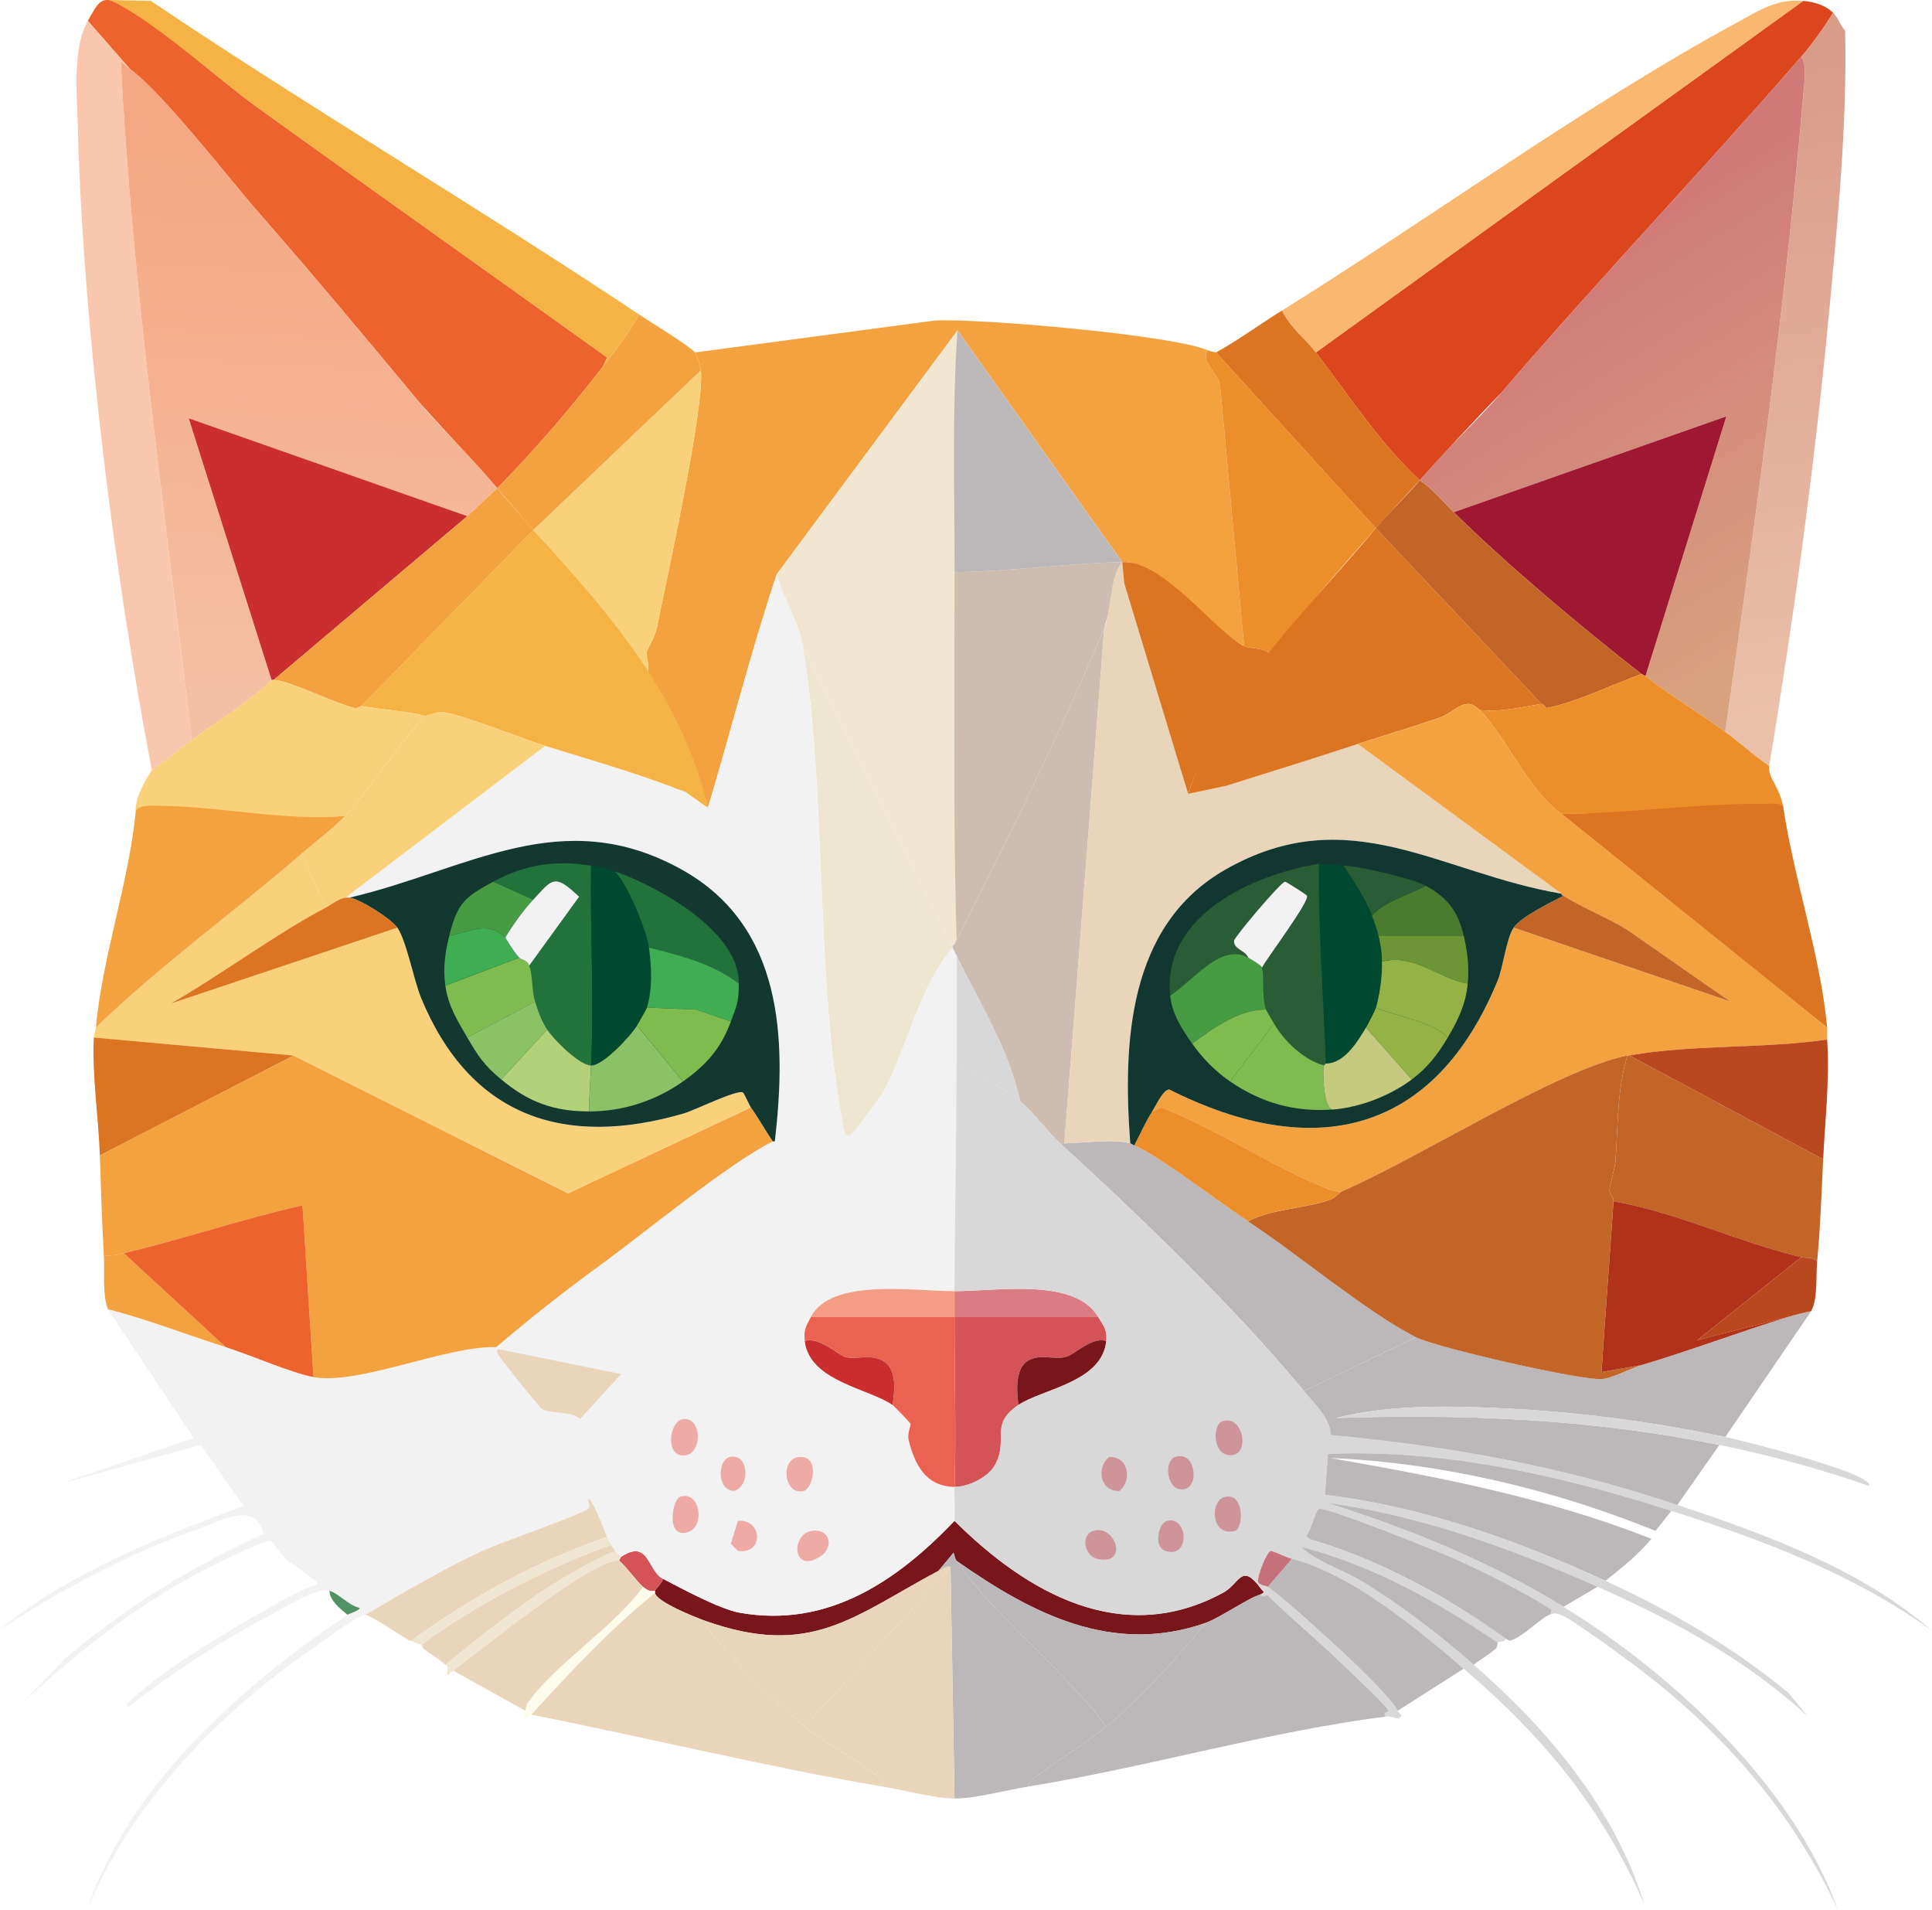
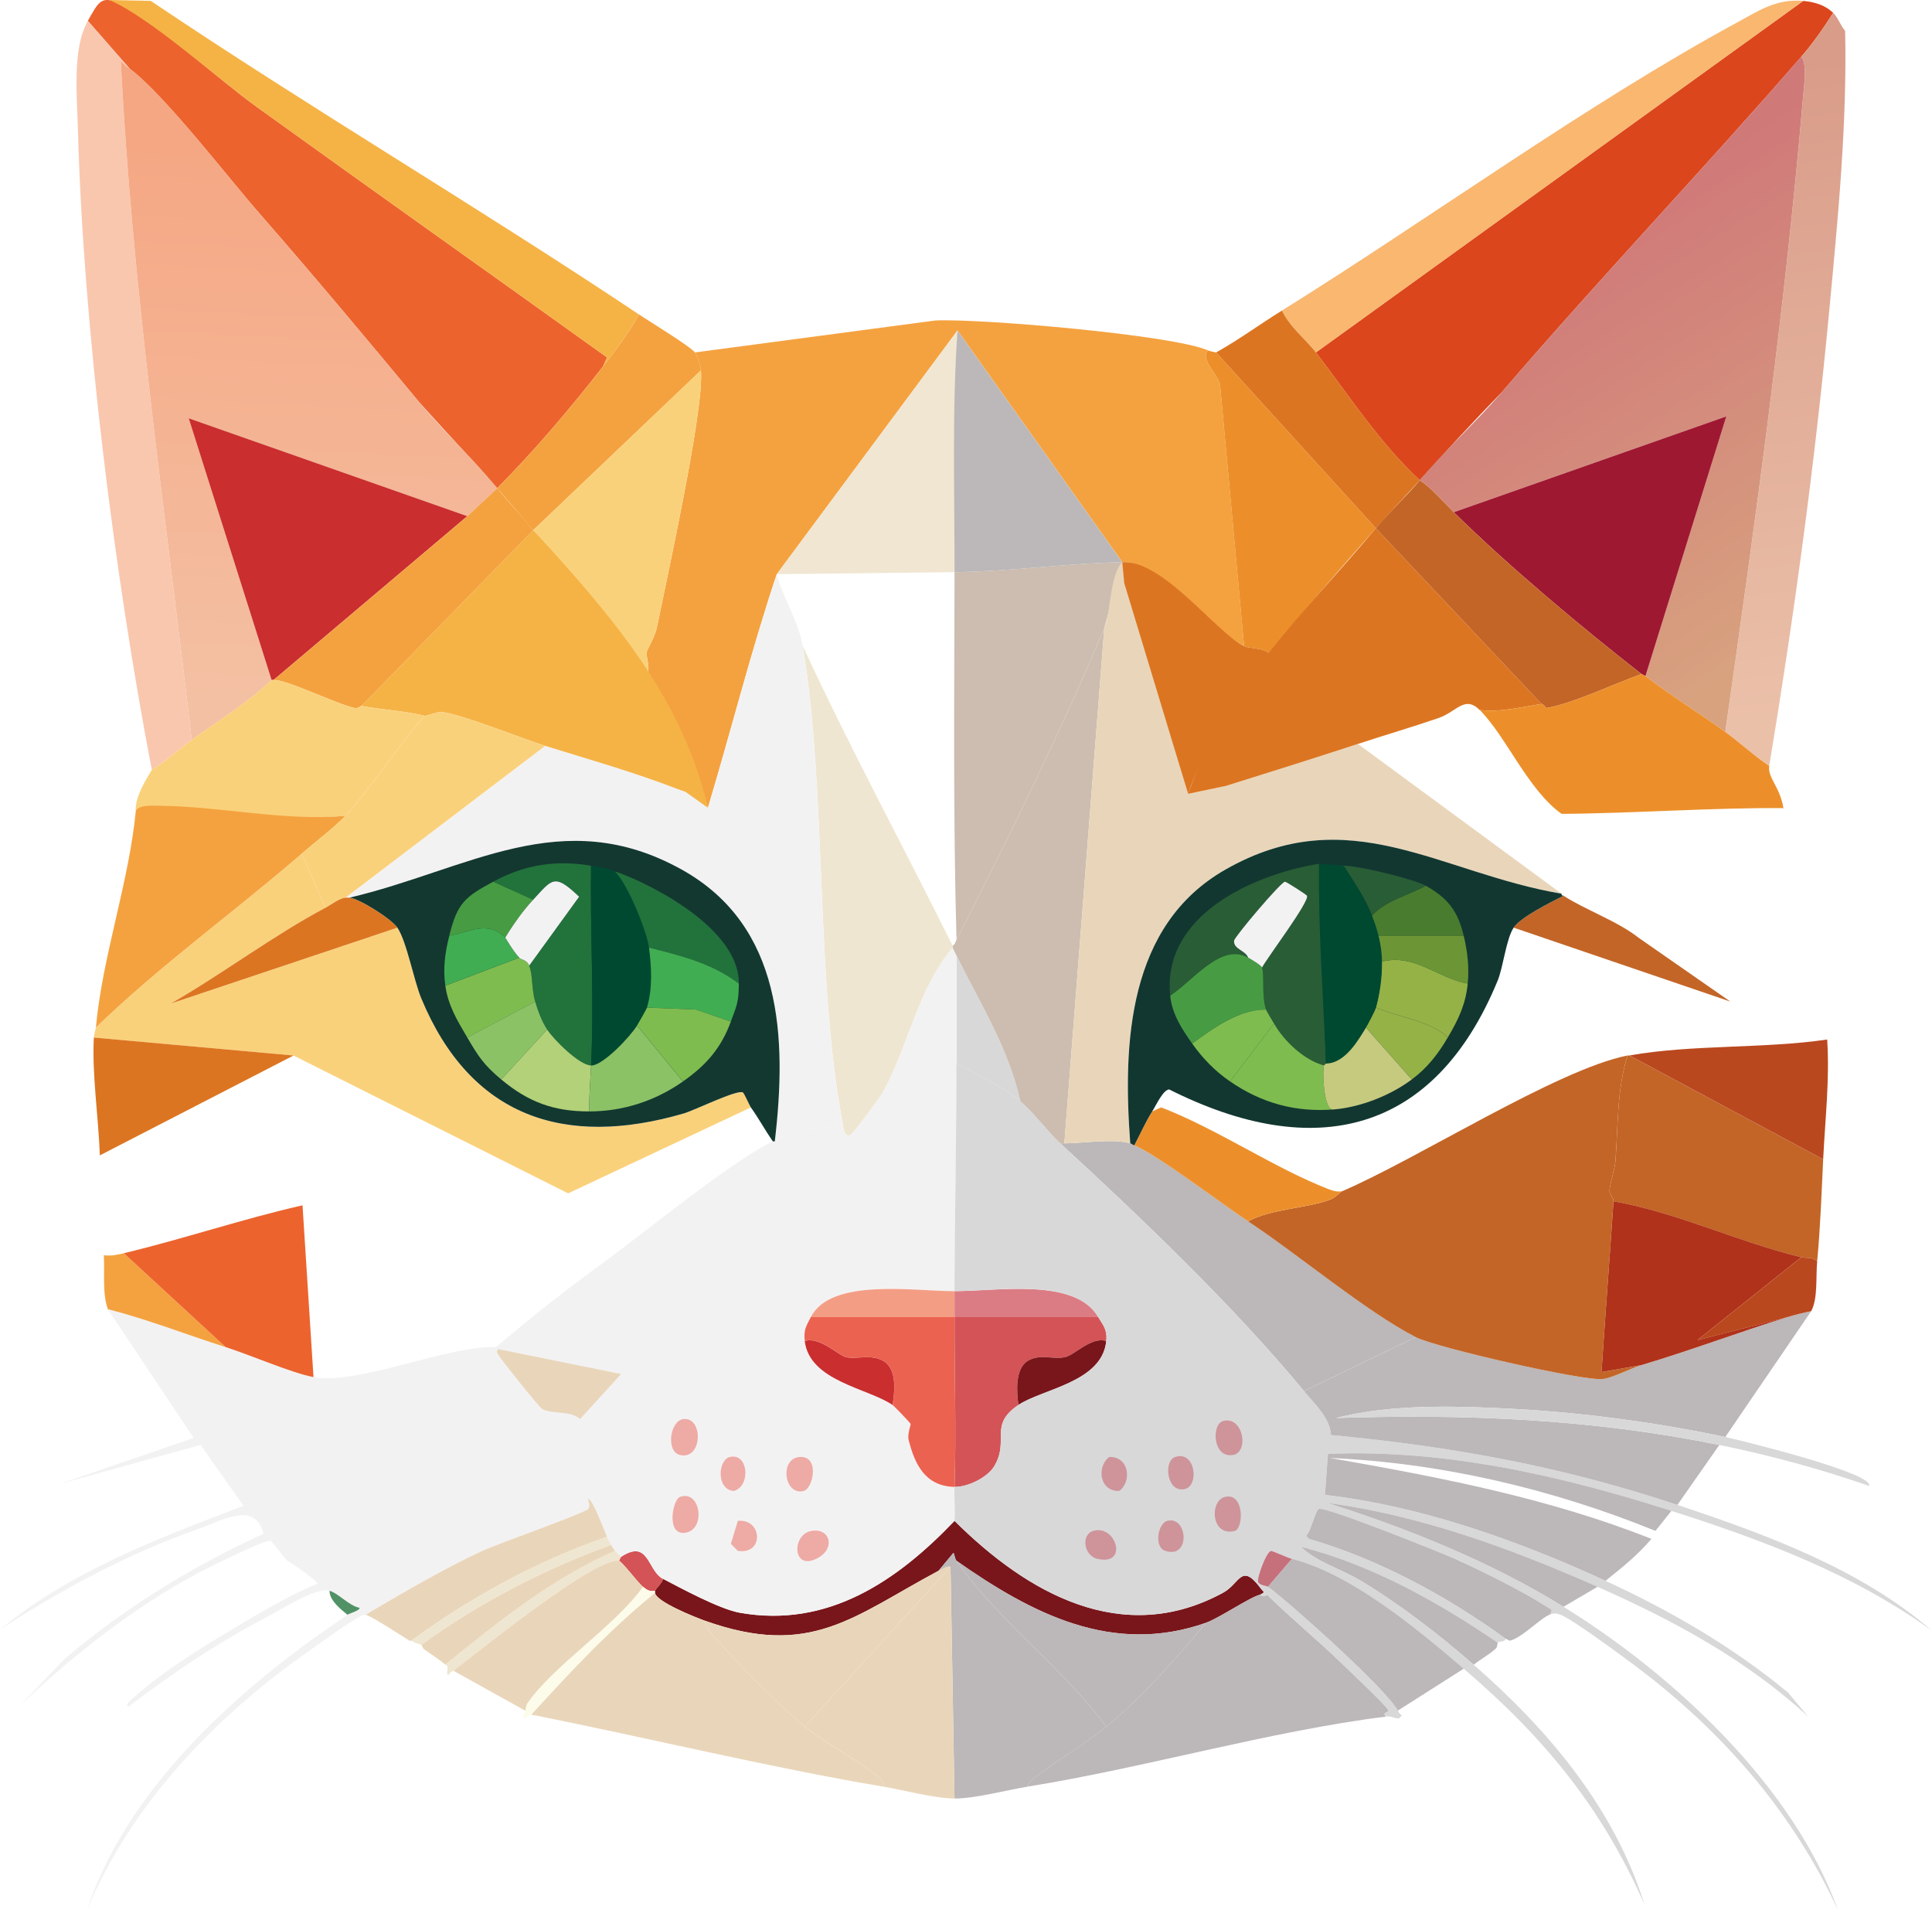
<svg xmlns="http://www.w3.org/2000/svg" id="Camada_2" data-name="Camada 2" viewBox="0 0 512 506.15">
  <defs>
    <style>
      .cls-1 {
        fill: #79161b;
      }

      .cls-2 {
        fill: #f9b770;
      }

      .cls-3 {
        fill: #ccbdb0;
      }

      .cls-4 {
        fill: url(#Gradiente_sem_nome_180);
      }

      .cls-5 {
        fill: #9f1832;
      }

      .cls-6 {
        fill: #db461d;
      }

      .cls-7 {
        fill: #c36527;
      }

      .cls-8 {
        fill: #8cc266;
      }

      .cls-9 {
        fill: url(#Gradiente_sem_nome_179);
      }

      .cls-10 {
        fill: #ca2e2f;
      }

      .cls-11 {
        fill: #f0e6d2;
      }

      .cls-12 {
        fill: #b0321a;
      }

      .cls-13 {
        fill: #133830;
      }

      .cls-14 {
        fill: #295d36;
      }

      .cls-15 {
        fill: #95b247;
      }

      .cls-16 {
        fill: #dc7521;
      }

      .cls-17 {
        fill: #ec8f2b;
      }

      .cls-18 {
        fill: #fdfcea;
      }

      .cls-19 {
        fill: #22723c;
      }

      .cls-20 {
        fill: #bcb7b8;
      }

      .cls-21 {
        fill: #509266;
      }

      .cls-22 {
        fill: #497c2f;
      }

      .cls-23 {
        fill: #ec6250;
      }

      .cls-24 {
        fill: #ba481e;
      }

      .cls-25 {
        fill: #eeaaa4;
      }

      .cls-26 {
        fill: #d45357;
      }

      .cls-27 {
        fill: #f3f2f3;
      }

      .cls-28 {
        fill: #efe6d1;
      }

      .cls-29 {
        fill: #f39e84;
      }

      .cls-30 {
        fill: #b2d178;
      }

      .cls-31 {
        fill: #004931;
      }

      .cls-32 {
        fill: #db7c84;
      }

      .cls-33 {
        fill: #ec632e;
      }

      .cls-34 {
        fill: #c6ca7e;
      }

      .cls-35 {
        fill: #d8d8d9;
      }

      .cls-36 {
        fill: #e9d6ba;
      }

      .cls-37 {
        fill: #7ebc50;
      }

      .cls-38 {
        fill: #f4a23f;
      }

      .cls-39 {
        fill: #f5b346;
      }

      .cls-40 {
        fill: #c6707c;
      }

      .cls-41 {
        fill: #ce949a;
      }

      .cls-42 {
        fill: #41ad52;
      }

      .cls-43 {
        fill: #fad17b;
      }

      .cls-44 {
        fill: url(#Gradiente_sem_nome_178);
      }

      .cls-45 {
        fill: #123730;
      }

      .cls-46 {
        fill: #479c43;
      }

      .cls-47 {
        fill: #6c9636;
      }

      .cls-48 {
        fill: #f9c7ae;
      }
    </style>
    <linearGradient id="Gradiente_sem_nome_179" data-name="Gradiente sem nome 179" x1="83.98" y1="34.24" x2="75.74" y2="186.43" gradientUnits="userSpaceOnUse">
      <stop offset="0" stop-color="#f5a682" />
      <stop offset="1" stop-color="#f4c0a3" />
    </linearGradient>
    <linearGradient id="Gradiente_sem_nome_178" data-name="Gradiente sem nome 178" x1="462.09" y1="18.81" x2="484.85" y2="188.75" gradientUnits="userSpaceOnUse">
      <stop offset="0" stop-color="#d99c89" />
      <stop offset="1" stop-color="#ebc0a9" />
    </linearGradient>
    <linearGradient id="Gradiente_sem_nome_180" data-name="Gradiente sem nome 180" x1="420.99" y1="62.05" x2="485.28" y2="162.27" gradientUnits="userSpaceOnUse">
      <stop offset="0" stop-color="#d07979" />
      <stop offset="1" stop-color="#d8a27f" />
    </linearGradient>
  </defs>
  <g id="Camada_1-2" data-name="Camada 1">
    <path class="cls-35" d="M270.42,291.83c-4.43-3.63-11.71-7.46-16.93-10.05v-28.58c6.22,12.59,13.87,24.69,16.93,38.63Z" />
    <path class="cls-20" d="M299.53,302.94c.43.13.64.36,1.06.53,5.95,2.36,23.43,15.67,30.16,20.11,13.24,8.74,31.25,23.91,44.45,30.69l-29.64,14.29c-18.65-22.54-42.97-45.77-64.56-65.62h1.06c4.78,0,13-1.33,17.46,0Z" />
    <path class="cls-1" d="M333.92,422.54c-2.3.41-10.85,6.2-14.29,7.41-24.76,8.74-46.2-2.4-66.15-16.41-.52-.74-.44-1.4-.79-2.12l-3.97,4.76c-22.64,12.11-33.88,23.23-61.92,13.23-2.44-.87-12.96-5.03-13.23-7.41-.02-.15-.03-.38,0-.53.07-.36,2.08-2.26,2.12-3.18,4.49,2.33,14.96,8.04,20.37,9,23.36,4.14,41.7-8.44,56.89-24.34,19.13,19.05,44.43,33.6,71.18,19.05,4.55-2.47,4.77-8.17,10.05-1.06.67.91,1.3.81-.26,1.59Z" />
    <path class="cls-26" d="M175.69,418.31c-.03.91-2.05,2.82-2.12,3.18-1.43.27-2.15-.25-3.18-1.06-1.27-1-5.55-6.71-6.35-6.88.06-.22.48-1.03.53-1.06,7.45-4.86,6.94,3.65,11.11,5.82Z" />
    <g>
      <path class="cls-27" d="M253.49,253.2v28.58c0,20.06-.45,40.24-.53,60.33-10.96,0-32.76-3.58-38.1,6.88-1.24,2.42-1.95,3.33-1.59,6.35,1.28,10.64,16.86,12.48,23.28,16.93.28.2,4.68,4.69,4.76,5.03.07.26-.9,2.78-.53,4.23,1.62,6.43,4.38,12.27,12.17,12.44-.1,2.99.21,6.03,0,9-15.19,15.9-33.53,28.49-56.89,24.34-5.42-.96-15.88-6.66-20.37-9-4.17-2.17-3.66-10.69-11.11-5.82-.3-.53-1.47-1.42-1.59-1.59-.31-.45-.83-1.18-1.06-1.59-.2-.36-.74-1.5-1.06-2.12-.5-.98-3.96-10.48-5.03-10.05-.08.83.74,1.78,0,2.65-.98,1.15-24.11,9.28-28.05,11.11-10.62,4.95-20.87,11-30.96,16.93-.18-.01-.35,0-.53,0-5.1,2.69-9.59,6.25-14.29,9.53-25,17.46-47.05,40.39-59.01,68.8,9.39-28.38,32.93-51.75,56.36-69.33,4.14-3.11,8.46-6.03,12.7-9,.49-.34,3.5-1.19,3.18-1.85-2.69-.47-5.65-3.9-7.94-4.5-3.73-.98-12.68,4.94-16.41,6.88-13.04,6.77-25.12,14.89-36.78,23.81-1.57-.17,1.47-2.54,1.59-2.65,8.48-7.62,21.54-15.35,31.49-21.17,5.46-3.2,11.04-6.34,16.93-8.73.26-.6-6.92-5.55-7.94-6.09-.86-.72-4.06-5.17-4.5-5.29-1.39-.4-16.53,7.12-19.05,8.47-17.38,9.28-33.1,21.74-47.36,35.19l11.91-12.44c15.89-13.44,33.7-24.45,52.66-33.07-2.24-8.87-10.91-3.52-17.2-1.32-18.31,6.39-36.53,16.14-52.66,26.72,18.5-15.39,42.19-24.33,64.56-32.81l-11.38-16.14-37.31,10.32,35.46-12.17-22.76-34.13c10.6,2.71,20.81,6.76,31.22,10.05,6.38,2.02,17.66,6.93,23.28,7.94,12.08,2.17,35.12-8.33,48.42-7.94,8.86-7.55,18.1-14.86,27.52-21.7,11.77-8.54,34.09-27.04,45.78-32.81.14-.07.39.07.53,0,5.08-2.42,12.45-3.84,17.99-4.76.15.81.15,3.45,1.85,3.18.71-.11,8.14-10.33,8.73-11.38,6.49-11.5,9.38-27.72,18.52-38.37.35.7.71,1.42,1.06,2.12Z" />
      <g>
        <path class="cls-21" d="M92.08,427.83c-1.83-1.49-4.76-3.78-4.76-6.35,2.29.6,5.25,4.03,7.94,4.5.32.66-2.68,1.51-3.18,1.85Z" />
        <g>
          <path class="cls-36" d="M132.04,357.45l32.55,6.61-10.85,11.91c-2.72-2.32-7.27-1.18-10.05-2.65-.8-.42-10.99-13.21-11.38-14.02-.25-.51-1.07-1.04-.26-1.85Z" />
          <g>
            <path class="cls-25" d="M181.25,375.97c5.23-.37,4.88,10.96-1.06,9.53-3.8-.92-2.66-9.26,1.06-9.53Z" />
            <path class="cls-25" d="M180.19,396.61c5.64-2.04,7.04,9.15,1.06,9.53-4.75.3-2.93-8.85-1.06-9.53Z" />
            <path class="cls-25" d="M215.12,405.61c4.85-.75,6.12,4.38,2.12,6.88-7.32,4.57-7.69-6.02-2.12-6.88Z" />
            <path class="cls-25" d="M211.94,386.03c5.38-.33,3.55,8.35,1.06,9-5.23,1.35-6.5-8.66-1.06-9Z" />
            <path class="cls-25" d="M193.42,386.03c4.96-1.16,5.59,7.77,1.06,9-4.72-.32-4.25-8.25-1.06-9Z" />
            <path class="cls-25" d="M195.54,402.96c6.57-.63,6.97,9.06,0,7.94l-1.85-1.85,1.85-6.09Z" />
          </g>
        </g>
      </g>
    </g>
    <g>
      <path class="cls-23" d="M252.96,348.98c-.06,14.95.48,30.05,0,44.98-7.79-.17-10.55-6.01-12.17-12.44-.37-1.45.59-3.97.53-4.23-.08-.34-4.48-4.83-4.76-5.03.5-3.44,1.28-9.45-2.38-11.64-3.28-1.97-7.13-.37-10.05-1.06-1.8-.42-7.11-5.61-10.85-4.23-.36-3.02.35-3.93,1.59-6.35h38.1Z" />
      <path class="cls-29" d="M252.96,342.1c0,2.29,0,4.59,0,6.88h-38.1c5.35-10.45,27.15-6.88,38.1-6.88Z" />
      <path class="cls-10" d="M236.55,372.27c-6.42-4.45-22-6.29-23.28-16.93,3.74-1.37,9.05,3.81,10.85,4.23,2.92.69,6.78-.91,10.05,1.06,3.66,2.2,2.88,8.2,2.38,11.64Z" />
      <path class="cls-26" d="M291.06,348.98c1.26,2.17,2.43,3.18,2.12,6.35-3.81-1.31-8.4,3.68-10.85,4.23-3.31.74-6.84-1.01-10.05,1.06-3.34,2.14-2.85,8.37-2.38,11.64-7.94,5.33-2.33,9.3-6.35,16.14-1.82,3.09-7.08,5.63-10.58,5.56.48-14.93-.06-30.03,0-44.98h38.1Z" />
      <path class="cls-32" d="M291.06,348.98h-38.1c0-2.29,0-4.59,0-6.88,11.52,0,31.99-3.63,38.1,6.88Z" />
      <path class="cls-1" d="M293.18,355.33c-1.08,10.93-16.96,12.68-23.28,16.93-.47-3.27-.96-9.5,2.38-11.64,3.22-2.06,6.75-.31,10.05-1.06,2.45-.55,7.03-5.54,10.85-4.23Z" />
    </g>
    <g>
      <path class="cls-35" d="M270.42,291.83c3.49,2.85,7.13,7.94,10.58,11.11,21.6,19.85,45.91,43.08,64.56,65.62,2.85,3.45,6.94,7.11,7.14,11.64,32.12,3.04,61.29,8.34,91.82,18.52,23.55,7.86,48.53,16.94,67.47,33.34-20.71-15.02-44.84-24.02-69.06-31.75-29.36-9.37-60.15-16.39-91.02-15.08l-.79,10.85c25.55,2.98,51.07,12.05,74.35,22.76,17.3,7.96,33.71,17.48,48.42,29.64l5.29,6.35c-16.23-14.99-35.74-25.54-55.83-34.4-22.88-10.09-46.81-18.9-71.71-22.23,21.51,6.76,43.51,15.65,62.71,27.52,29.19,18.04,61.02,47.61,72.76,80.44-11.98-26.02-30.67-47.42-53.45-64.56-3.33-2.51-17.24-12.8-20.11-13.76-1.41-.47-1.47-.48-2.91,0,1.06-1.5.29-1.42-.79-2.12-6.42-4.15-17.26-9.51-24.34-12.7-3.95-1.78-34.19-13.89-35.99-13.23-.96.36-2.19,6.14-3.44,7.14l.79.79c18.51,5.39,36.55,15.17,52.13,26.46-.24,1.05-1.64.51-2.12,1.06-15.94-10.86-33.24-20.55-52.13-25.4,3.99,3.95,10.84,5.96,15.88,9,10.5,6.34,20.65,14.18,29.9,22.23,19.72,17.16,37.37,38.12,45.25,63.5-11.27-25.74-26.79-44.41-47.89-62.45-12.75-10.89-29.71-24.99-45.51-29.11-1.25-.32-5.26-2.17-5.56-2.12-1.25.24-3.76,7.1-3.44,8.2.26.92,2.32,1.08,2.65,1.32,6.13,4.52,31.47,27.23,34.4,32.81.29.55.58.94,1.06,1.32l-.79.79c-1.28-.07-2.02-.71-3.44-.53-1.21-1.41.98-.84.53-1.85-.49-1.1-10.65-10.7-12.44-12.44-6.36-6.15-13.27-11.79-19.58-17.99-.98.82-1.76-.02-1.85,0,1.57-.77.94-.68.26-1.59-5.29-7.12-5.51-1.41-10.05,1.06-26.75,14.55-52.05,0-71.18-19.05.21-2.96-.1-6.01,0-9,3.51.07,8.77-2.47,10.58-5.56,4.02-6.84-1.59-10.81,6.35-16.14,6.33-4.25,22.21-6,23.28-16.93.31-3.17-.86-4.18-2.12-6.35-6.12-10.51-26.59-6.88-38.1-6.88.08-20.09.53-40.27.53-60.33,5.22,2.59,12.5,6.43,16.93,10.05Z" />
      <g>
        <path class="cls-41" d="M324.13,376.5c5.32-1.45,6.98,8.26,2.65,9-5.45.92-5.75-8.15-2.65-9Z" />
        <path class="cls-41" d="M324.66,396.61c5.07-1.18,4.95,8.07,2.65,9-6.39,1.72-6.87-8.01-2.65-9Z" />
        <path class="cls-41" d="M289.74,405.61c6.01-1.78,9.45,9.36,1.06,7.41-3.58-.83-4.4-6.42-1.06-7.41Z" />
        <path class="cls-41" d="M293.97,386.03c5.27-.18,6.06,6.46,2.65,9-5.27.18-6.06-6.46-2.65-9Z" />
        <path class="cls-41" d="M311.43,386.03c5.35-1.75,6.44,7.48,2.65,8.47-4.87,1.26-5.85-7.42-2.65-8.47Z" />
        <path class="cls-41" d="M309.32,402.96c5.47-1.42,6.29,10.2-.53,7.94-3.07-1.02-1.9-7.31.53-7.94Z" />
      </g>
    </g>
    <path class="cls-40" d="M342.39,413.02l-6.35,7.41c-.32-.24-2.38-.41-2.65-1.32-.32-1.1,2.19-7.96,3.44-8.2.29-.06,4.31,1.79,5.56,2.12Z" />
    <path class="cls-20" d="M319.64,429.95c-8.18,9.61-16.69,19.49-26.46,27.52-11.46-15.53-28.79-28.2-39.69-43.92,19.95,14,41.39,25.14,66.15,16.41Z" />
    <path class="cls-36" d="M251.9,415.13l-38.63,42.34c-6.98-5.76-17.28-16.15-23.28-23.02-1.09-1.25-3.08-3.3-3.18-5.03,28.04,10,39.28-1.12,61.92-13.23.64-.34,2.46-1.45,3.18-1.06Z" />
    <g>
      <path class="cls-20" d="M479.98,347.4l-22.76,33.34c-17.56-3.73-37.36-6.43-55.3-7.41-15.39-.84-33.17-1.43-47.89,2.38,34.39-1.13,67.93.27,101.61,7.14l-11.11,15.88c-30.53-10.19-59.7-15.49-91.82-18.52-.21-4.53-4.29-8.19-7.14-11.64l29.64-14.29c5.4,2.77,44.07,11.61,49.48,11.11,2.46-.23,7.63-2.9,10.32-3.7,12.97-3.87,25.72-8.68,38.63-12.7,2.05-.64,4.24-1.17,6.35-1.59Z" />
      <path class="cls-20" d="M367.26,454.82c-30.73,3.85-63.62,13.49-94.73,18.52-.51-.93,2.84-3.26,3.44-3.7,5.65-4.16,11.76-7.7,17.2-12.17,9.77-8.03,18.28-17.91,26.46-27.52,3.44-1.21,11.99-6.99,14.29-7.41.09-.02.87.82,1.85,0,6.31,6.2,13.22,11.84,19.58,17.99,1.79,1.73,11.94,11.33,12.44,12.44.45,1.01-1.74.44-.53,1.85Z" />
      <path class="cls-36" d="M186.81,429.42c.1,1.73,2.08,3.78,3.18,5.03,6.01,6.87,16.3,17.26,23.28,23.02,5.82,4.8,13.84,8.56,19.32,13.23.89.76,1.58,1.33,1.32,2.65-31.2-5.27-62.1-12.93-93.14-19.05,10.38-11.37,20.79-22.56,32.81-32.28.27,2.38,10.79,6.54,13.23,7.41Z" />
      <path class="cls-20" d="M253.49,413.55c10.9,15.72,28.23,28.4,39.69,43.92-5.44,4.47-11.55,8.01-17.2,12.17-.6.44-3.95,2.78-3.44,3.7-5.79.94-14.09,3.19-19.58,3.18l-1.06-61.39c-.71-.39-2.53.71-3.18,1.06l3.97-4.76c.36.71.28,1.37.79,2.12Z" />
      <path class="cls-36" d="M252.96,476.52c-5.31-.02-13.45-2.23-19.05-3.18.25-1.31-.44-1.89-1.32-2.65-5.48-4.67-13.49-8.43-19.32-13.23l38.63-42.34,1.06,61.39Z" />
      <path class="cls-20" d="M442.94,400.32l-4.23,5.29c-27.34-11.1-56.67-18.01-86.26-19.32,29.16,5.12,57.64,10.55,85.2,21.43-3.7,4.36-7.7,7.55-12.17,11.11-23.28-10.71-48.8-19.78-74.35-22.76l.79-10.85c30.87-1.3,61.67,5.72,91.02,15.08Z" />
      <path class="cls-20" d="M387.9,442.12l-17.46,11.11c-2.93-5.58-28.27-28.3-34.4-32.81l6.35-7.41c15.8,4.11,32.76,18.21,45.51,29.11Z" />
      <path class="cls-20" d="M410.66,427.83c-2.25.75-7.52,6.28-10.58,6.88-.2-.15-.86-.38-1.06-.53-15.57-11.29-33.61-21.07-52.13-26.46l-.79-.79c1.25-1,2.48-6.79,3.44-7.14,1.8-.66,32.03,11.45,35.99,13.23,7.09,3.19,17.92,8.55,24.34,12.7,1.08.7,1.85.62.79,2.12Z" />
      <path class="cls-20" d="M423.36,420.42l-9,5.29c-19.2-11.86-41.2-20.76-62.71-27.52,24.89,3.32,48.83,12.14,71.71,22.23Z" />
      <path class="cls-35" d="M457.23,380.73c2.89.61,39.65,9.58,38.1,12.97-12.98-4.52-26.21-8.1-39.69-10.85-33.67-6.88-67.22-8.27-101.61-7.14,14.72-3.81,32.5-3.22,47.89-2.38,17.94.98,37.74,3.68,55.3,7.41Z" />
      <path class="cls-20" d="M396.9,435.24c-.05.06-.04,1.15-.53,1.59-1.86,1.67-3.9,2.7-5.82,4.23-9.25-8.05-19.4-15.89-29.9-22.23-5.03-3.04-11.89-5.04-15.88-9,18.89,4.85,36.18,14.55,52.13,25.4Z" />
      <path class="cls-18" d="M173.58,421.48c-.03.15-.02.38,0,.53-12.02,9.72-22.43,20.91-32.81,32.28-.08.09-1.77,1.02-2.12,1.06.15-.32,0-1.15.53-2.12.12-.22.28-1.49.53-1.85,6.97-10.17,23.2-20.44,30.69-30.96,1.02.81,1.74,1.33,3.18,1.06Z" />
      <path class="cls-28" d="M164.58,412.49s-.47.83-.53,1.06c-6.05-1.27-37.7,24.39-43.92,29.11-.32.24-1.09.41-1.06,1.06-.18.05-.4-.06-.53,0-.12-.61.18-1.68,0-2.12-.29-.71-.5-.5-.53-.53,14.04-11.37,28.26-22.83,44.98-30.16.11.17,1.29,1.06,1.59,1.59Z" />
      <path class="cls-36" d="M160.88,407.19c-18.63,6.45-35.97,15.92-51.86,27.52-.12-.08-.4.08-.53,0-1.77-1.13-10.48-6.81-11.64-6.88,10.09-5.93,20.34-11.98,30.96-16.93,3.93-1.83,27.07-9.97,28.05-11.11.74-.87-.08-1.81,0-2.65,1.07-.43,4.53,9.08,5.03,10.05Z" />
      <path class="cls-36" d="M162.99,410.9c-16.72,7.33-30.94,18.79-44.98,30.16-.41-.48-4.84-3.56-5.82-4.23-.05-.03-.48-1.03-.53-1.06,15.39-11.16,32.39-19.94,50.27-26.46.23.41.75,1.14,1.06,1.59Z" />
      <path class="cls-28" d="M161.93,409.31c-17.88,6.52-34.88,15.3-50.27,26.46-.12-.08-1.43-.26-2.65-1.06,15.89-11.59,33.23-21.07,51.86-27.52.32.62.85,1.76,1.06,2.12Z" />
      <path class="cls-36" d="M164.05,413.55c.8.17,5.08,5.88,6.35,6.88-7.5,10.52-23.73,20.79-30.69,30.96-.25.36-.41,1.64-.53,1.85l-19.05-10.58c6.23-4.72,37.87-30.37,43.92-29.11Z" />
    </g>
    <g>
      <path class="cls-3" d="M282.06,302.94h-1.06c-3.45-3.17-7.1-8.26-10.58-11.11-3.06-13.94-10.71-26.05-16.93-38.63-.35-.7-.71-1.42-1.06-2.12-.07-.14.07-.39,0-.53.64-.22.79-1.07,1.06-1.59,13.29-25.87,27.96-55.82,39.16-82.56l-10.58,136.53Z" />
      <path class="cls-28" d="M252.43,250.55c.07.14-.07.39,0,.53-9.14,10.65-12.03,26.86-18.52,38.37-.59,1.05-8.02,11.26-8.73,11.38-1.7.27-1.7-2.36-1.85-3.18-7.36-38.78-4.11-87.02-10.58-126.48,12.42,26.86,26.55,52.9,39.69,79.38Z" />
      <g>
        <path class="cls-38" d="M205.86,152.12c-6.83,20.33-12.07,41.37-18.26,61.92-3.96-13.5-8.42-23.74-16.14-35.46,1.06-2-.42-4.21,0-6.09.08-.36,2.13-3.76,2.65-6.35,2.61-12.96,12.56-57.79,11.64-68-.11-1.19-.97-3.97-1.59-4.76l63.77-8.47c11.7-.55,62.84,3.81,72.24,7.94-2.38,2.33,2.92,6.55,3.18,9.26l6.35,69.06c-7.2-3.38-24.19-22.27-31.22-22.23-.35,0-.71,0-1.06,0l-43.66-61.39" />
-         <path class="cls-11" d="M252.96,151.59l.79-64.03-47.89,64.56c1.61,6.35,5.82,12.6,6.88,19.05,12.42,26.86,26.55,52.9,39.69,79.38.64-.22.79-1.07,1.06-1.59-.93-32.42-.58-64.93-.53-97.37" />
+         <path class="cls-11" d="M252.96,151.59l.79-64.03-47.89,64.56" />
        <path class="cls-3" d="M292.65,166.41c-11.2,26.73-25.87,56.69-39.16,82.56-.93-32.42-.58-64.93-.53-97.37,14.66-.19,30.79-2.44,44.45-2.65" />
        <path class="cls-20" d="M297.41,148.95c-13.67.21-29.79,2.46-44.45,2.65.04-21.32-.69-42.75.79-64.03l43.66,61.39Z" />
      </g>
      <path class="cls-36" d="M314.87,210.33l10.05-2.12c11.62-3.65,23.33-7.31,34.93-11.11l53.98,39.69c-32.27-5.43-56.33-25.13-89.17-6.35-25.77,14.74-27.14,45.88-25.14,72.5-4.47-1.33-12.68,0-17.46,0l10.58-136.53c1.82-4.35,1.41-13.94,4.76-17.46" />
      <g>
        <path class="cls-27" d="M131.77,129.37c3.22,3.67,6.38,7.39,9.53,11.11,10.04,11.9,21.64,25.17,30.16,38.1,7.72,11.72,12.18,21.96,16.14,35.46,6.19-20.55,11.42-41.59,18.26-61.92,1.61,6.35,5.82,12.6,6.88,19.05,6.47,39.46,3.23,87.7,10.58,126.48-5.54.92-12.91,2.34-17.99,4.76,3.22-27.4,2.11-57.07-24.61-71.97-31.86-17.77-56.76.06-88.11,7.41-.34-.03-.72-.03-1.06,0l52.92-40.22c11.71,3.62,23.49,6.97,34.93,11.38l-51.07-45.78,59.27,50.8c-8.43-28.93-29.76-49.25-47.89-71.97-2.82-3.53-5.63-7.07-8.47-10.58-6.69-8.27-13.31-16.69-20.11-24.87,6.83,7.59,13.91,15.09,20.64,22.76Z" />
        <g>
          <path class="cls-33" d="M32.28,1.3c9.68,5.23,25.75,19.81,35.72,26.99,30.87,22.24,61.98,44.24,92.87,66.41l-1.06,2.38c-8.72,11.21-18.05,22.17-28.05,32.28-6.73-7.67-13.81-15.17-20.64-22.76-13.95-16.78-27.96-33.58-42.34-50.01-8.43-9.64-25.32-31.61-34.4-38.37l-11.11-12.7c2.76-4.73,3.46-7.23,9-4.23Z" />
          <path class="cls-48" d="M34.4,18.23c-.87-.65-1.67-1.29-2.38-2.12,2.98,60.21,11.84,120.06,18.79,179.93-3.55,2.58-6.82,5.65-10.58,7.94-9.9-51.56-18.16-117.21-19.58-169.61-.24-9.01-1.54-21.67,2.65-28.84l11.11,12.7Z" />
          <path class="cls-39" d="M169.34,83.33c-2.71,4.89-6.1,9.36-9.53,13.76l1.06-2.38c-30.9-22.17-62-44.17-92.87-66.41C58.03,21.11,39.56,4.48,28.96,0l10.99.24c42.51,28.57,86.81,54.66,129.39,83.08Z" />
          <path class="cls-38" d="M184.16,93.38c.62.79,1.48,3.57,1.59,4.76l-44.45,42.34c-3.15-3.73-6.31-7.45-9.53-11.11,9.99-10.12,19.33-21.07,28.05-32.28,3.42-4.4,6.82-8.86,9.53-13.76,2.63,1.76,13.51,8.39,14.82,10.05Z" />
          <path class="cls-43" d="M185.75,98.14c.91,10.21-9.04,55.04-11.64,68-.52,2.59-2.57,5.99-2.65,6.35-.42,1.87,1.06,4.09,0,6.09-8.52-12.93-20.12-26.2-30.16-38.1l44.45-42.34Z" />
          <path class="cls-9" d="M34.4,18.23c9.08,6.75,25.96,28.73,34.4,38.37,14.37,16.43,28.38,33.23,42.34,50.01,6.8,8.18,13.95,14.48,20.64,22.76l-7.94,7.41-73.82-25.93,21.96,69.33c-6.43,6.13-14.04,10.69-21.17,15.88-6.94-59.86-15.81-119.71-18.79-179.93.71.83,1.51,1.47,2.38,2.12Z" />
          <path class="cls-39" d="M144.47,197.63c-5.53-1.71-23.43-8.9-27.78-9-.32,0-3.79.96-3.97,1.06-5.56-1.39-11.31-1.58-16.93-2.65l45.51-46.57c23.28,25.18,39.69,45.69,46.3,73.56l-5.95-4.24-2.25-.79c-11.44-4.41-23.22-7.76-34.93-11.38Z" />
          <path class="cls-10" d="M123.83,136.77l-51.33,43.39c-.18.01-.35-.01-.53,0l-21.96-69.33,73.82,25.93Z" />
          <path class="cls-38" d="M131.77,129.37c2.84,3.51,6.71,7.58,9.53,11.11l-45.51,46.57c-.35-.07-.74.76-1.85.53-4.49-.92-18.21-7.66-21.43-7.41l51.33-43.39,7.94-7.41Z" />
        </g>
        <g>
-           <path class="cls-38" d="M198.98,293.42c2.09,2.9,3.79,6.06,5.82,9-11.68,5.77-34.01,24.27-45.78,32.81-9.42,6.84-18.65,14.15-27.52,21.7-13.3-.39-36.34,10.1-48.42,7.94l-2.91-45.51c-15.91,3.62-31.53,8.9-47.36,12.7-1.84.44-3.37.77-5.29.53-.52-8.77-.75-17.67-1.06-26.46l51.33-26.46,72.76,36.51,48.42-22.76Z" />
          <path class="cls-43" d="M86.26,240.5c-13.66,7.24-27.48,17.64-41.01,25.4l60.06-20.11c2.5,3.73,4.31,13.88,6.35,18.79,13.01,31.3,37.83,39.7,69.59,30.43,2.81-.82,14.09-6.38,15.61-5.56.34.19,1.77,3.48,2.12,3.97l-48.42,22.76-72.76-36.51-52.92-4.76c.07-1.23.47-2.03.53-2.65,17.1-16.57,36.56-30.5,54.51-46.04l6.35,14.29Z" />
          <path class="cls-43" d="M95.79,187.05c5.62,1.07,11.37,1.25,16.93,2.65-2.21,1.23-16.81,22.07-21.17,26.46-15.99,1.47-39.83-1.15-55.57-1.32-.29-3.55,2.76-8.38,4.23-10.85,3.76-2.29,7.03-5.35,10.58-7.94,7.13-5.18,14.74-9.75,21.17-15.88.18-.01.35.01.53,0,3.22-.26,16.94,6.49,21.43,7.41,1.12.23,1.5-.6,1.85-.53Z" />
          <path class="cls-38" d="M42.87,213.51c15.73.18,32.7,4.12,48.69,2.65-3.61,3.64-7.77,6.71-11.64,10.05-17.95,15.54-37.41,29.47-54.51,46.04,1.71-18.84,8.76-38.41,10.58-57.42,1.01-1.77,4.98-1.34,6.88-1.32Z" />
          <path class="cls-16" d="M77.79,279.66l-51.33,26.46c-.35-9.96-2.12-21.61-1.59-31.22l52.92,4.76Z" />
          <path class="cls-38" d="M59.8,356.92c-10.41-3.29-20.62-7.34-31.22-10.05-1.51-4.22-.79-9.73-1.06-14.29,1.92.24,3.45-.09,5.29-.53l26.99,24.87Z" />
          <path class="cls-33" d="M83.08,364.86c-5.62-1.01-16.9-5.92-23.28-7.94l-26.99-24.87c15.83-3.8,31.45-9.08,47.36-12.7l2.91,45.51Z" />
          <path class="cls-43" d="M144.47,197.63l-52.92,40.22c-1.61.14-3.66,1.78-5.29,2.65l-6.35-14.29c3.87-3.35,8.03-6.42,11.64-10.05,4.36-4.39,18.96-25.23,21.17-26.46.18-.1,3.65-1.07,3.97-1.06,4.35.09,22.25,7.29,27.78,9Z" />
          <path class="cls-16" d="M91.55,237.85c.34-.03.72-.03,1.06,0,2.59.23,11.16,5.64,12.7,7.94l-60.06,20.11c13.53-7.76,27.36-18.16,41.01-25.4,1.63-.86,3.68-2.51,5.29-2.65Z" />
          <g>
            <path class="cls-13" d="M205.33,302.41c-.14.07-.39-.07-.53,0-2.03-2.94-3.73-6.1-5.82-9-.35-.49-1.77-3.78-2.12-3.97-1.52-.82-12.8,4.74-15.61,5.56-31.76,9.27-56.58.87-69.59-30.43-2.04-4.9-3.85-15.06-6.35-18.79-1.54-2.3-10.11-7.71-12.7-7.94,31.35-7.35,56.25-25.18,88.11-7.41,26.71,14.9,27.83,44.57,24.61,71.97Z" />
            <g>
              <path class="cls-19" d="M156.64,229.38c-.27,17.68.86,35.24,0,52.92-3.12-.06-9.94-6.87-11.64-9.53-1.44-2.25-2.4-4.84-3.18-7.41-.98-3.22-.62-7.13-1.59-9.53l13.23-18.26c-6.65-6.36-7.14-4.6-12.17.79l-10.58-4.76c8.38-4.55,16.59-5.78,25.93-4.23Z" />
              <path class="cls-31" d="M164.58,232.03c3.26,2.99,6.82,14.56,7.41,19.05.69,5.27.99,10.75-.53,15.88-.11.36-2.23,4.08-2.65,4.76-1.66,2.74-9.02,10.65-12.17,10.58.86-17.68-.27-35.24,0-52.92,2.64.44,5.83.71,7.94,2.65Z" />
              <path class="cls-19" d="M195.8,260.61c-7.05-5.37-15.35-7.38-23.81-9.53-.59-4.49-5.78-17.16-9.03-20.15,4.26,1.09,32.97,13.43,32.85,29.68Z" />
              <path class="cls-8" d="M180.99,286.54c-7.33,5.15-15.82,7.92-24.87,7.94.02-4.03.33-8.14.53-12.17,3.16.07,10.51-7.84,12.17-10.58l12.17,14.82Z" />
              <path class="cls-30" d="M156.64,282.3c-.2,4.03-.51,8.14-.53,12.17-9.43.02-16.17-2.52-23.28-8.47l12.17-13.23c1.71,2.65,8.52,9.46,11.64,9.53Z" />
              <path class="cls-42" d="M195.8,260.61c-.04,5.01-.53,5.74-2.12,10.05l-9.26-3.18-12.97-.53c1.52-5.12,1.22-10.61.53-15.88,8.46,2.14,16.77,4.16,23.81,9.53Z" />
              <path class="cls-37" d="M137.59,253.73c.58.65,2,.51,2.65,2.12.97,2.39.61,6.31,1.59,9.53l-17.99,9.53c-2.61-4.45-5.09-8.44-5.82-13.76l19.58-7.41Z" />
              <path class="cls-37" d="M193.69,270.66c-2.61,7.1-6.57,11.57-12.7,15.88l-12.17-14.82c.42-.69,2.54-4.4,2.65-4.76l12.97.53,9.26,3.18Z" />
              <path class="cls-8" d="M145,272.78l-12.17,13.23c-4.62-3.87-6.02-6.05-9-11.11l17.99-9.53c.78,2.57,1.73,5.16,3.18,7.41Z" />
              <path class="cls-46" d="M130.71,233.62l10.58,4.76c-2.7,2.9-5.35,6.65-7.41,10.05-4.78-4.69-9.34-1.45-14.82-.53,2.19-8.73,4.15-10.23,11.64-14.29Z" />
              <path class="cls-42" d="M133.89,248.44c.26.25,1.76,3.13,3.7,5.29l-19.58,7.41c-.64-4.65-.08-8.69,1.06-13.23,5.47-.92,10.04-4.16,14.82.53Z" />
              <path class="cls-27" d="M140.24,255.84c-.65-1.61-2.06-1.46-2.65-2.12-1.94-2.17-3.45-5.04-3.7-5.29,2.06-3.4,4.71-7.16,7.41-10.05,5.03-5.39,5.52-7.15,12.17-.79l-13.23,18.26Z" />
            </g>
          </g>
        </g>
      </g>
      <g>
        <path class="cls-6" d="M485.8,3.42c-2.55,4.02-5.35,8.05-8.47,11.64-26.01,29.95-53.47,58.74-79.38,88.91-7.41,7.57-14.59,15.43-21.7,23.28-10.74-10.01-18.68-22.35-27.52-33.87L477.87.24c2.94.27,5.81,1.08,7.94,3.18Z" />
        <path class="cls-44" d="M488.98,8.18c.54,24.79-1.91,49.68-4.23,74.35-3.79,40.27-9.29,80.54-15.88,120.39-4.07-2.7-7.72-6.13-11.64-9,7.96-55.96,15.85-112.17,20.64-168.55.21-2.45,1.12-8.74-.53-10.32,3.12-3.59,5.92-7.62,8.47-11.64,1.42,1.4,1.86,3.29,3.18,4.76Z" />
        <path class="cls-17" d="M322.28,93.38l42.34,46.57c-9.11,10.43-19.82,22.37-28.05,33.34-1.53-1.74-5.17-1.31-6.88-2.12l-6.35-69.06c-.25-2.71-5.55-6.93-3.18-9.26.45.2,1.56.42,2.12.53Z" />
        <path class="cls-2" d="M477.87.24l-129.12,93.14c-2.43-3.17-7.04-6.86-9-11.11,39-24.29,80.7-54.65,120.39-76.2,5.9-3.2,10.61-6.47,17.73-5.82Z" />
        <path class="cls-16" d="M348.74,93.38c8.84,11.52,16.78,23.86,27.52,33.87-3.84,4.24-7.88,8.4-11.64,12.7l-42.34-46.57c6.03-3.37,11.61-7.47,17.46-11.11,1.95,4.25,6.56,7.94,9,11.11Z" />
        <path class="cls-16" d="M297.41,148.95c10.75-.74,25.08,18.85,32.28,22.23,1.71.8,5.35.37,6.88,2.12-7.22,9.62-18.15,25.74-21.7,37.04l-16.93-55.83" />
        <path class="cls-4" d="M457.23,193.93c-6.93-5.05-14.39-9.55-21.17-14.82l21.43-68.8-72.24,25.4c-2.41-2.38-6.09-6.66-9-8.47,6.92-8.22,14.7-15.14,21.7-23.28,25.91-30.16,53.37-58.95,79.38-88.91,1.65,1.58.74,7.87.53,10.32-4.79,56.38-12.68,112.59-20.64,168.55Z" />
        <path class="cls-16" d="M314.87,210.33c9.83-28.84,30.72-47.56,49.74-70.38l43.92,46.57c-5.16.76-10.8,2.26-16.41,1.59-3.96-3.95-6.13.5-10.85,2.12-7.05,2.42-14.33,4.55-21.43,6.88-11.59,3.8-23.3,7.47-34.93,11.11" />
        <path class="cls-5" d="M436.06,179.11c-.17-.13-.89-.4-1.06-.53-15.99-12.47-35.46-28.79-49.74-42.87l72.24-25.4-21.43,68.8Z" />
        <path class="cls-7" d="M385.26,135.72c14.28,14.08,33.76,30.4,49.74,42.87-7.22,2.56-17.86,7.72-25.14,9-.18.03-.79-1.14-1.32-1.06l-43.92-46.57c3.75-4.51,7.88-8.23,11.64-12.7,2.91,1.81,6.58,6.09,9,8.47Z" />
        <g>
-           <path class="cls-38" d="M392.14,188.11c6.99,6.98,12.8,21.22,21.7,27.52l70.38,56.62c.1,1.05-.05,2.36,0,3.18-16.73,2.48-35.97,1.28-52.39,4.23-.17.03-.36-.03-.53,0-18.58,3.67-55.79,27.48-75.68,35.99-1.26.17-2.28-.08-3.44-.53-14.5-5.59-29.64-16.01-44.45-21.7l-2.38,1.06c1.08-1.7,2.85-5.7,4.5-5.82,38.46,19.34,70.32,11.88,87.05-28.84,1.48-3.61,2.25-11.08,4.23-14.02l57.42,19.58-24.34-16.93c-5.51-4.38-14.53-7.56-19.84-11.11-.11-.07-.62.08-.53-.53l-53.98-39.69c7.1-2.33,14.38-4.46,21.43-6.88,4.71-1.61,6.89-6.07,10.85-2.12Z" />
          <path class="cls-17" d="M436.06,179.11c6.78,5.27,14.24,9.77,21.17,14.82,3.93,2.86,7.57,6.3,11.64,9-.51,3.09,2.86,5.54,3.76,11.19-17.41-.21-41.21,1.44-58.79,1.51-8.9-6.3-14.7-20.54-21.7-27.52,5.61.67,11.25-.83,16.41-1.59.53-.08,1.14,1.09,1.32,1.06,7.28-1.28,17.91-6.44,25.14-9,.17.13.89.4,1.06.53Z" />
          <path class="cls-7" d="M483.16,307.18c-.44,9.02-.74,18-1.59,26.99-1.35-1.26-2.95-.75-4.23-1.06-16.68-4.02-32.89-11.87-49.74-14.82.07-.99-1.13-1.86-1.06-2.91.12-1.8,1.42-5.65,1.59-7.94.69-9.37.36-18.73,3.18-27.78.17-.03.36.03.53,0l51.33,27.52Z" />
-           <path class="cls-16" d="M484.22,272.25l-70.38-56.62c17.58-.07,36.57-2.86,53.98-2.65,1.42.02,3.83-.48,4.76.79,2.87,19.36,9.82,39.06,11.64,58.48Z" />
          <path class="cls-24" d="M484.22,275.42c.69,10.76-.54,21.03-1.06,31.75l-51.33-27.52c16.42-2.95,35.66-1.75,52.39-4.23Z" />
          <path class="cls-24" d="M481.57,334.17c-.39,4.14.23,9.85-1.59,13.23-2.11.42-4.3.95-6.35,1.59l-23.81,6.09,27.52-21.96c1.29.31,2.88-.21,4.23,1.06Z" />
          <path class="cls-7" d="M431.3,279.66c-2.81,9.06-2.48,18.41-3.18,27.78-.17,2.29-1.46,6.14-1.59,7.94-.07,1.05,1.12,1.92,1.06,2.91-1.01,15.07-2.19,30.19-3.18,45.25l10.58-1.85c-2.69.8-7.86,3.48-10.32,3.7-5.41.5-44.08-8.34-49.48-11.11-13.2-6.78-31.21-21.96-44.45-30.69,6.38-3.4,15.52-3.37,21.96-5.82.95-.36,2.73-2.04,2.91-2.12,19.89-8.5,57.1-32.32,75.68-35.99Z" />
          <path class="cls-17" d="M355.62,315.64c-.18.08-1.96,1.76-2.91,2.12-6.44,2.45-15.58,2.43-21.96,5.82-6.74-4.44-24.22-17.75-30.16-20.11,1.56-2.94,2.99-6.19,4.76-9l2.38-1.06c14.81,5.68,29.95,16.1,44.45,21.7,1.16.45,2.18.7,3.44.53Z" />
          <path class="cls-7" d="M401.13,245.79c1.96-2.9,9.97-6.75,13.23-8.47,5.31,3.55,14.33,6.74,19.84,11.11l24.34,16.93-57.42-19.58Z" />
          <path class="cls-12" d="M477.34,333.11l-27.52,21.96,23.81-6.09c-12.92,4.03-25.66,8.83-38.63,12.7l-10.58,1.85c.99-15.06,2.16-30.17,3.18-45.25,16.85,2.95,33.07,10.8,49.74,14.82Z" />
          <g>
            <path class="cls-45" d="M413.83,236.79c-.09.61.42.46.53.53-3.26,1.71-11.27,5.56-13.23,8.47s-2.75,10.41-4.23,14.02c-16.74,40.73-48.6,48.18-87.05,28.84-1.65.12-3.42,4.12-4.5,5.82-1.78,2.81-3.2,6.06-4.76,9-.42-.17-.63-.4-1.06-.53-2-26.62-.63-57.76,25.14-72.5,32.84-18.78,56.9.92,89.17,6.35Z" />
            <g>
              <path class="cls-14" d="M351.39,281.78c-.09.08-.51.49-.53.53-5.34-1.47-10.56-6.46-13.23-11.12-.39-.68-2-3.35-2.12-3.7-1.25-3.9-.34-8.89-1.06-11.11,1.29-2.51,12.73-17.62,11.91-19.06-.17-.3-5.48-3.7-5.82-3.7-1.05,0-13.38,14.58-13.5,15.61-.25,2.29,3.13,2.62,3.71,4.5-7.12-4.13-14.76,6.31-20.64,10.05-2.15-21.27,21.97-32.08,39.43-34.92l1.85,52.92Z" />
              <path class="cls-46" d="M330.75,253.73c.77.45,3.49,2,3.7,2.65.72,2.22-.19,7.22,1.06,11.11-7.19-.09-13.99,4.93-19.58,9-2.72-3.86-5.33-7.81-5.82-12.7,5.88-3.74,13.52-14.18,20.64-10.05Z" />
              <path class="cls-37" d="M350.86,282.3c-.39.64-.27,12.32,2.65,11.64-10.15.83-19.21-1.68-27.52-7.41l11.64-15.35c2.67,4.66,7.89,9.65,13.23,11.11Z" />
              <path class="cls-15" d="M388.96,260.61c-.53,5.57-2.58,9.7-5.29,14.29-4.46-4.41-13.12-5.39-19.05-7.94.81-2.68,1.65-9.34,1.59-12.17,8.71-2.24,14.76,4.4,22.76,5.82Z" />
              <path class="cls-22" d="M387.9,247.91h-22.76c-.34-1.66-1.01-3.69-1.59-5.29,3.72-4.11,9.61-5.33,14.29-7.94,5.83,3.23,8.54,6.76,10.05,13.23Z" />
              <path class="cls-37" d="M335.51,267.49c.11.36,1.72,3.02,2.12,3.7l-11.64,15.35c-3.97-2.73-7.28-6.11-10.05-10.05,5.59-4.06,12.39-9.09,19.58-9Z" />
              <path class="cls-15" d="M383.67,274.9c-2.57,4.36-5.38,8.01-9.53,11.11l-12.17-13.76c.73-1.29,2.26-4.03,2.65-5.29,5.93,2.55,14.59,3.53,19.05,7.94Z" />
              <path class="cls-47" d="M387.9,247.91c.99,4.23,1.48,8.23,1.06,12.7-8-1.42-14.04-8.06-22.76-5.82-.03-1.41-.73-5.28-1.06-6.88h22.76Z" />
              <path class="cls-14" d="M355.62,229.34c4.63,0,19.15,3.63,22.23,5.33-4.68,2.61-10.57,3.83-14.29,7.94-1.59-4.45-4.66-8.72-7.14-12.7" />
              <path class="cls-27" d="M334.45,256.37c-.21-.65-2.93-2.2-3.7-2.65-.58-1.88-3.96-2.21-3.7-4.5.11-1.03,12.46-15.62,13.49-15.61.34,0,5.65,3.4,5.82,3.7.82,1.44-10.62,16.54-11.91,19.05Z" />
              <path class="cls-34" d="M374.14,286.01c-5.64,4.22-13.58,7.36-20.64,7.94-2.92.68-3.04-11-2.65-11.64.02-.03.44-.45.53-.53.16-.14,2.92-.63,3.97-1.59,2.29-2.09,5.11-5.27,6.61-7.94l12.17,13.76Z" />
            </g>
          </g>
        </g>
      </g>
    </g>
    <path class="cls-31" d="M366.21,254.79c.13,4.3-.64,8.99-1.61,12.24-.11.36-2.21,4.53-2.62,5.22-1.66,2.74-5.34,9.53-10.58,9.53-.69-17.47-2.1-35.24-1.83-52.92,2.64.44,6.86,0,6.86,1.06.49.78,4.97,7.41,7.14,12.7,2.93,7.13,2.65,12.17,2.65,12.17Z" />
  </g>
</svg>